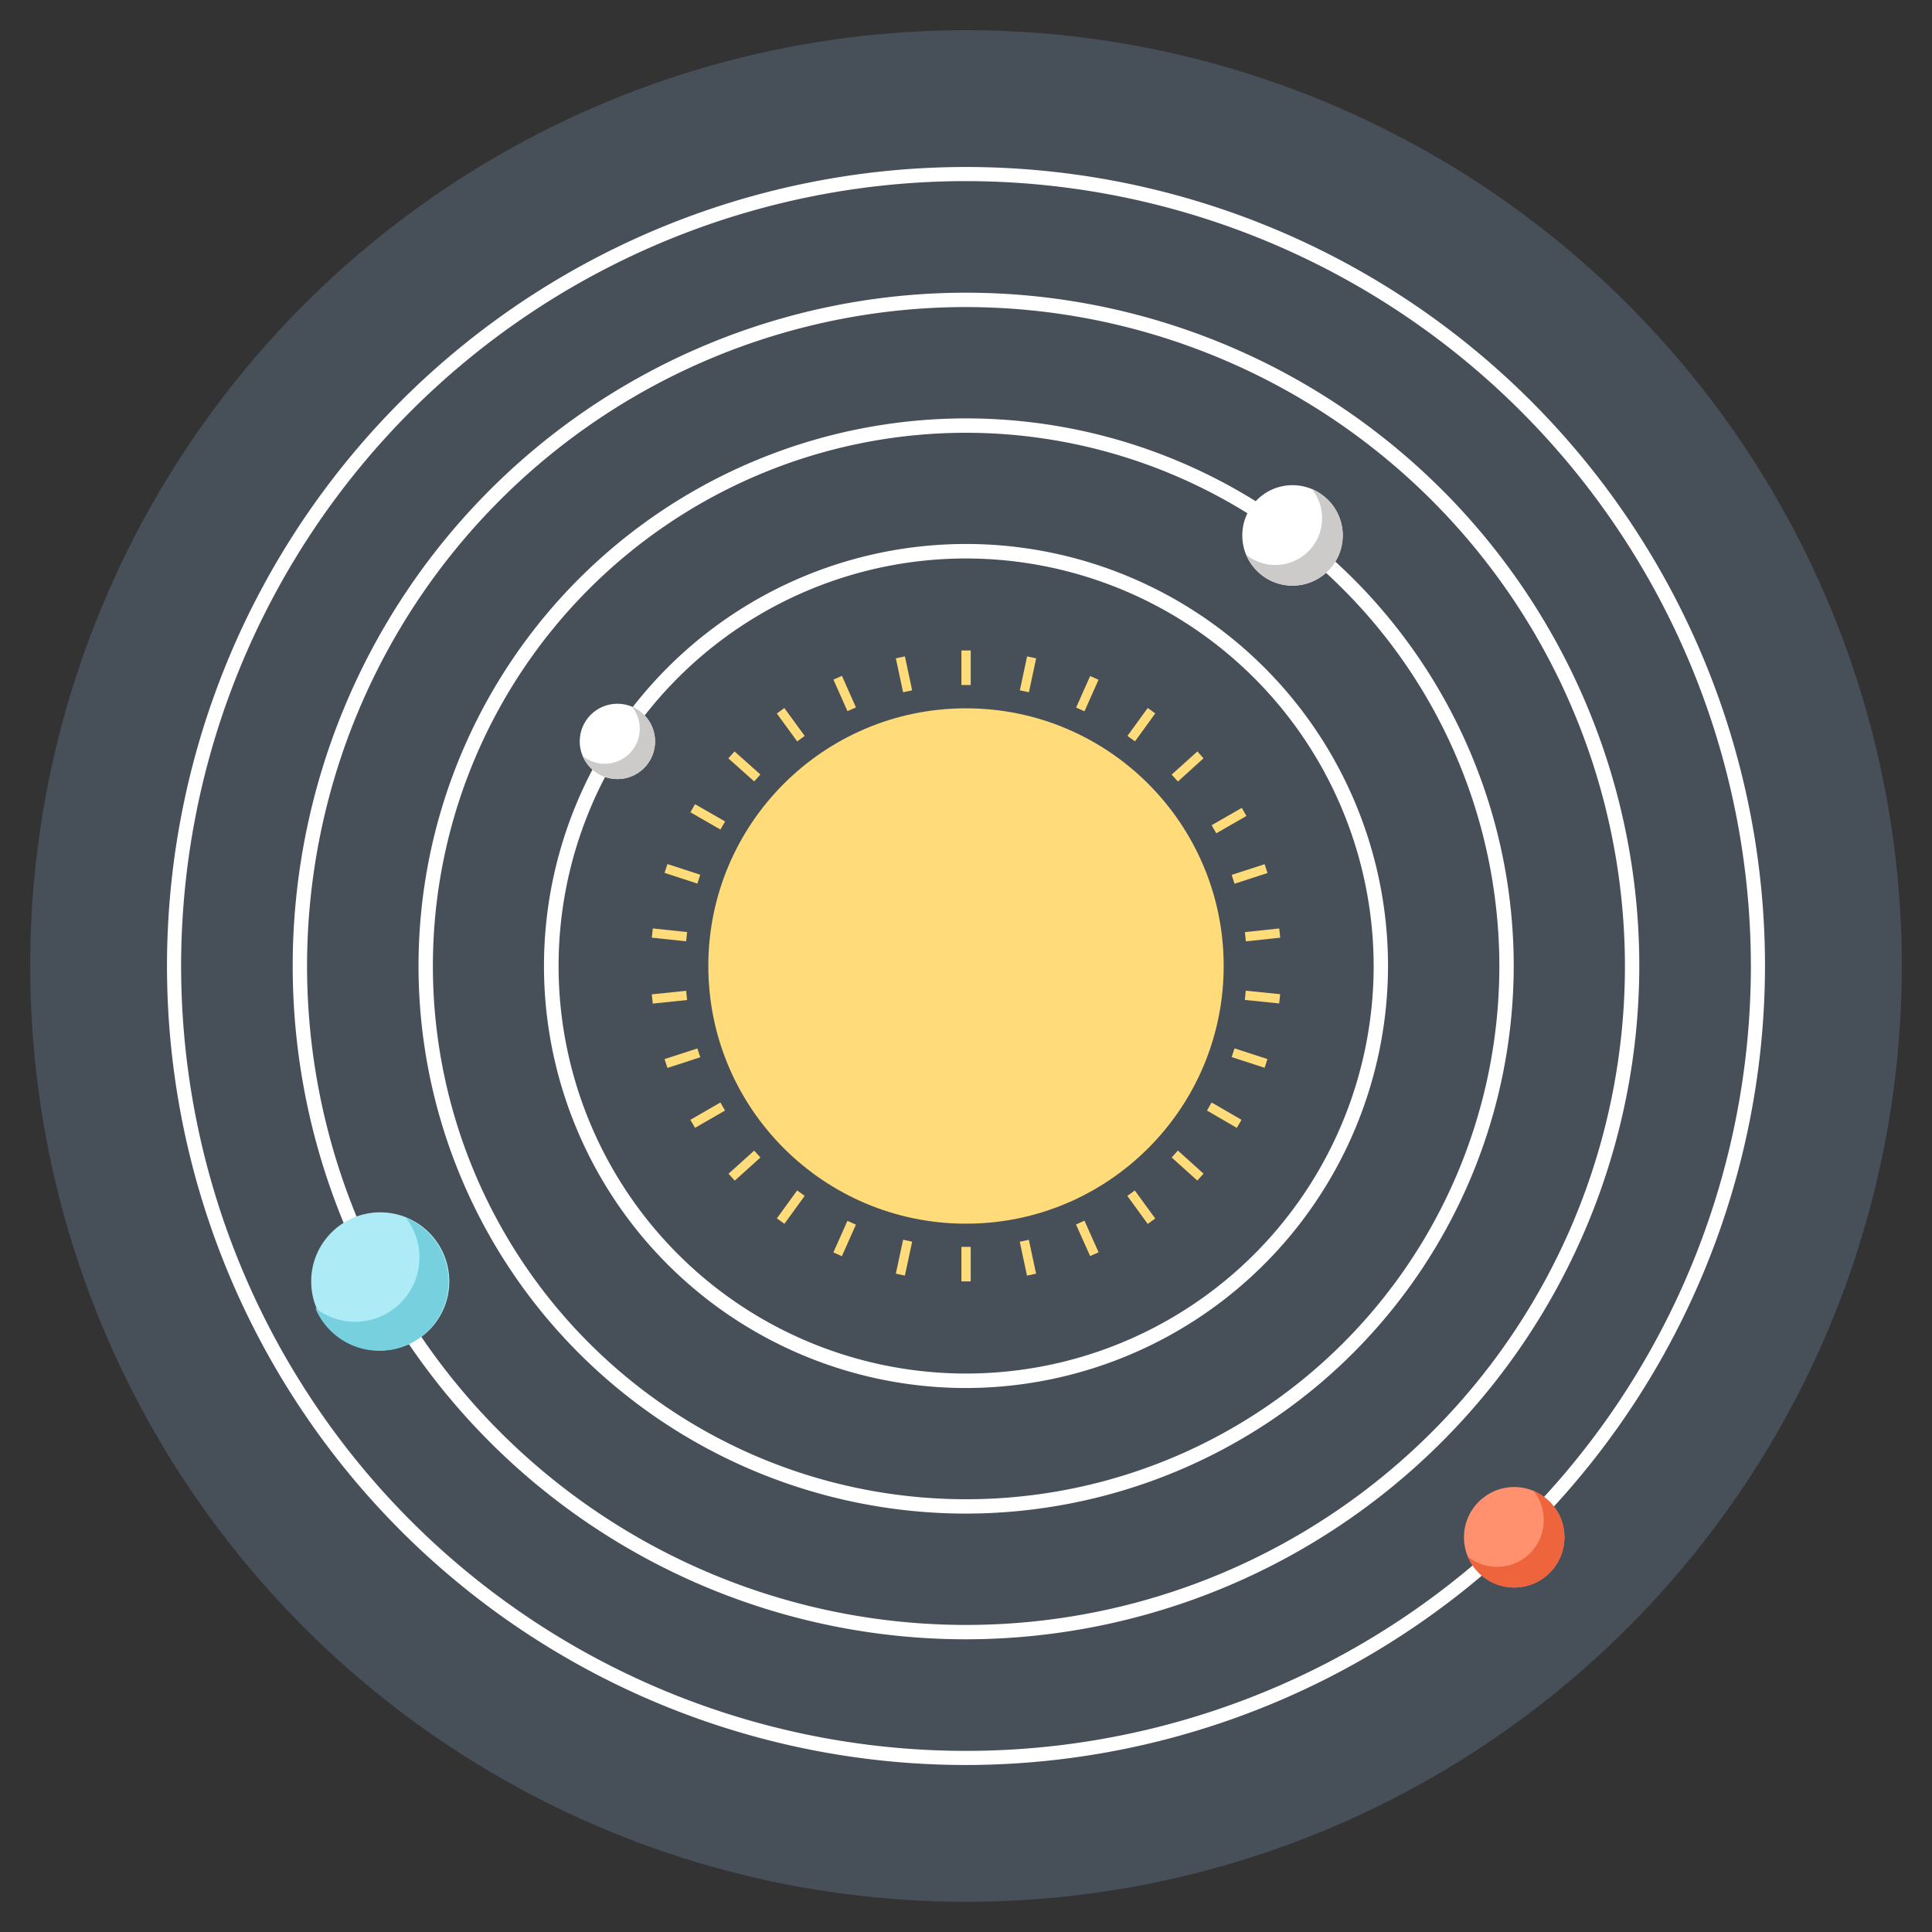
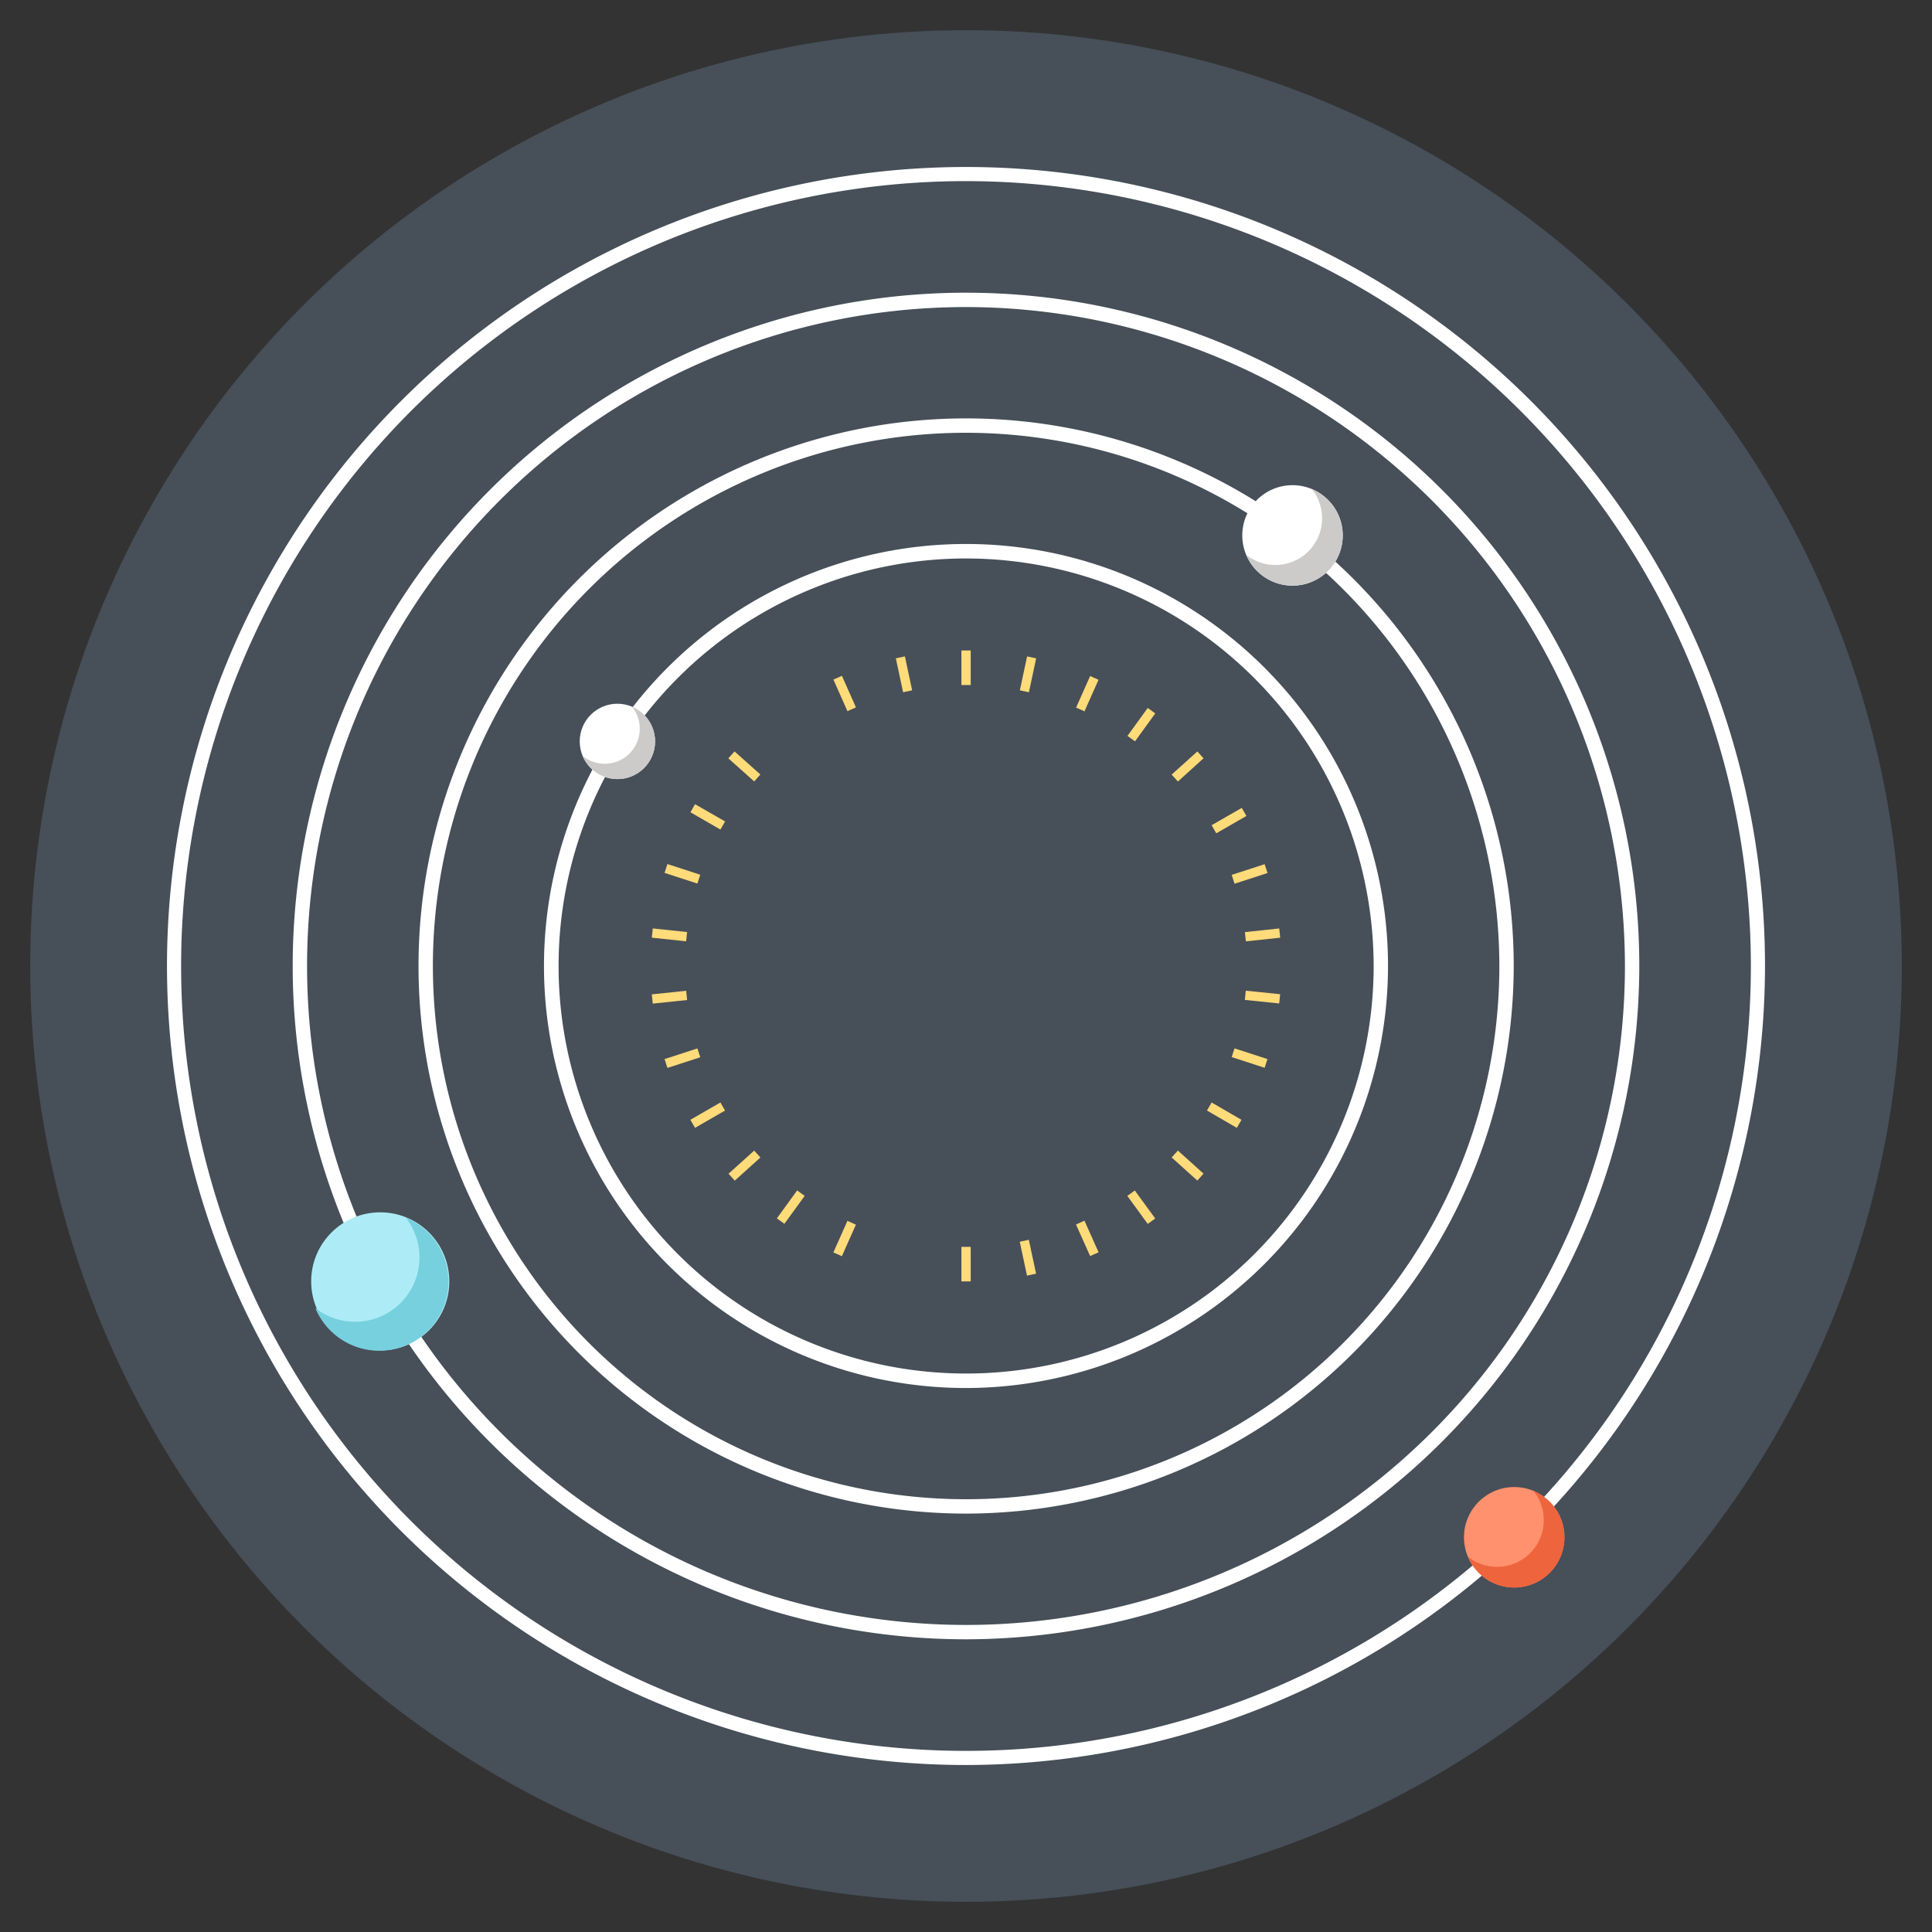
<svg xmlns="http://www.w3.org/2000/svg" id="Capa_1" data-name="Capa 1" viewBox="0 0 160 160">
  <rect x="0" y="0" width="160" height="160" fill="#333333" stroke="none" />
  <defs>
    <style>.cls-1{fill:none;}.cls-2{clip-path:url(#clip-path);}.cls-3{fill:#fff;}.cls-4{fill:#cccbca;}.cls-5{fill:#474f59;}.cls-6{fill:#ffdb79;}.cls-7{fill:#ff916e;}.cls-8{fill:#ee643c;}.cls-9{fill:#adecf7;}.cls-10{fill:#76d0de;}</style>
    <clipPath id="clip-path">
      <circle class="cls-1" cx="80" cy="-97" r="77.5" />
    </clipPath>
  </defs>
  <title>icono-clases-reducidas</title>
  <g class="cls-2">
    <rect class="cls-3" x="54.13" y="-48.58" width="51.73" height="84.32" />
    <path class="cls-4" d="M61.32-32a3.11,3.11,0,0,0-3.11,3.11V35.74h6.23V-28.91A3.11,3.11,0,0,0,61.32-32Z" />
    <path class="cls-4" d="M70.66-32a3.12,3.12,0,0,0-3.12,3.11V35.74h6.23V-28.91A3.11,3.11,0,0,0,70.66-32Z" />
    <path class="cls-4" d="M80-32a3.11,3.11,0,0,0-3.11,3.11V35.74h6.22V-28.91A3.11,3.11,0,0,0,80-32Z" />
    <path class="cls-4" d="M89.34-32a3.11,3.11,0,0,0-3.11,3.11V35.74h6.23V-28.91A3.11,3.11,0,0,0,89.34-32Z" />
    <path class="cls-4" d="M98.68-32a3.11,3.11,0,0,0-3.11,3.11V35.74h6.23V-28.91A3.11,3.11,0,0,0,98.68-32Z" />
  </g>
  <circle class="cls-5" cx="80" cy="80" r="77.5" />
  <path class="cls-3" d="M80,114.95A34.95,34.95,0,1,1,114.95,80,35,35,0,0,1,80,114.95Zm0-68.7A33.75,33.75,0,1,0,113.76,80,33.79,33.79,0,0,0,80,46.25Z" />
  <path class="cls-3" d="M80,125.35A45.35,45.35,0,1,1,125.36,80,45.41,45.41,0,0,1,80,125.35Zm0-89.51A44.16,44.16,0,1,0,124.17,80,44.21,44.21,0,0,0,80,35.84Z" />
  <path class="cls-3" d="M80,135.76A55.76,55.76,0,1,1,135.76,80,55.83,55.83,0,0,1,80,135.76ZM80,25.43A54.57,54.57,0,1,0,134.57,80,54.63,54.63,0,0,0,80,25.43Z" />
  <path class="cls-3" d="M80,146.17A66.17,66.17,0,1,1,146.17,80,66.25,66.25,0,0,1,80,146.17ZM80,15a65,65,0,1,0,65,65A65.05,65.05,0,0,0,80,15Z" />
-   <circle class="cls-6" cx="80" cy="80" r="21.34" />
  <rect class="cls-6" x="79.62" y="53.87" width="0.77" height="2.86" />
  <polygon class="cls-6" points="74.19 54.52 74.94 54.36 75.54 57.17 74.79 57.33 74.19 54.52" />
  <rect class="cls-6" x="69.57" y="56.01" width="0.77" height="2.86" transform="translate(-17.3 33.35) rotate(-23.96)" />
-   <rect class="cls-6" x="65.1" y="58.59" width="0.77" height="2.86" transform="translate(-22.79 50.12) rotate(-36.11)" />
  <rect class="cls-6" x="61.26" y="62.04" width="0.77" height="2.87" transform="translate(-26.76 67.18) rotate(-48.24)" />
  <polygon class="cls-6" points="57.18 67.27 57.56 66.6 60.05 68.03 59.66 68.7 57.18 67.27" />
  <rect class="cls-6" x="56.13" y="70.94" width="0.77" height="2.86" transform="translate(-29.8 103.69) rotate(-71.96)" />
  <rect class="cls-6" x="55.06" y="75.99" width="0.77" height="2.86" transform="translate(-27.35 124.47) rotate(-84)" />
  <rect class="cls-6" x="54.01" y="82.2" width="2.86" height="0.77" transform="translate(-8.26 6.19) rotate(-5.95)" />
  <rect class="cls-6" x="55.08" y="87.25" width="2.86" height="0.77" transform="translate(-24.31 21.75) rotate(-18)" />
  <rect class="cls-6" x="57.18" y="91.96" width="2.87" height="0.77" transform="translate(-38.29 41.62) rotate(-29.96)" />
  <rect class="cls-6" x="60.22" y="96.14" width="2.86" height="0.77" transform="translate(-48.76 66.09) rotate(-42.02)" />
  <rect class="cls-6" x="64.06" y="99.59" width="2.86" height="0.77" transform="translate(-53.89 94.25) rotate(-54.03)" />
  <rect class="cls-6" x="68.52" y="102.17" width="2.86" height="0.77" transform="translate(-52.19 124.76) rotate(-66)" />
-   <polygon class="cls-6" points="74.19 105.48 74.79 102.67 75.54 102.83 74.94 105.64 74.19 105.48" />
  <rect class="cls-6" x="79.62" y="103.26" width="0.77" height="2.86" />
  <rect class="cls-6" x="84.75" y="102.72" width="0.77" height="2.87" transform="translate(-19.89 20.09) rotate(-12.06)" />
  <polygon class="cls-6" points="89.11 101.41 89.81 101.09 90.98 103.71 90.28 104.02 89.11 101.41" />
  <polygon class="cls-6" points="93.36 99.04 93.98 98.59 95.67 100.91 95.05 101.36 93.36 99.04" />
  <rect class="cls-6" x="97.97" y="95.09" width="0.77" height="2.86" transform="translate(-39.19 105.01) rotate(-47.99)" />
  <rect class="cls-6" x="101" y="90.91" width="0.77" height="2.86" transform="translate(-29.37 133.69) rotate(-59.87)" />
  <rect class="cls-6" x="103.1" y="86.2" width="0.76" height="2.87" transform="translate(-11.84 158.96) rotate(-72)" />
  <rect class="cls-6" x="104.18" y="81.15" width="0.77" height="2.86" transform="translate(11.73 178.16) rotate(-84.14)" />
  <rect class="cls-6" x="103.13" y="77.03" width="2.86" height="0.77" transform="translate(-7.6 11.5) rotate(-6.07)" />
  <rect class="cls-6" x="102.05" y="71.99" width="2.87" height="0.77" transform="translate(-17.28 35.46) rotate(-17.97)" />
  <rect class="cls-6" x="99.95" y="67.27" width="2.87" height="0.77" transform="matrix(0.87, -0.5, 0.5, 0.87, -20.25, 59.79)" />
  <polygon class="cls-6" points="97.03 64.15 99.16 62.23 99.67 62.8 97.55 64.72 97.03 64.15" />
  <rect class="cls-6" x="93.09" y="59.64" width="2.86" height="0.77" transform="translate(-9.56 101.29) rotate(-54.05)" />
  <rect class="cls-6" x="88.61" y="57.06" width="2.86" height="0.76" transform="translate(0.95 116.34) rotate(-66)" />
  <polygon class="cls-6" points="84.46 57.17 85.06 54.36 85.81 54.52 85.21 57.33 84.46 57.17" />
  <circle class="cls-3" cx="51.13" cy="61.4" r="3.12" />
  <path class="cls-4" d="M52.33,58.52a2.9,2.9,0,0,1-4.08,4.08,3.12,3.12,0,1,0,4.08-4.08Z" />
  <circle class="cls-3" cx="107.04" cy="44.34" r="4.16" />
  <path class="cls-4" d="M108.64,40.5a3.87,3.87,0,0,1-5.44,5.44,4.16,4.16,0,1,0,5.44-5.44Z" />
  <circle class="cls-7" cx="125.4" cy="127.31" r="4.16" />
  <path class="cls-8" d="M127,123.47a3.87,3.87,0,0,1-5.44,5.44,4.16,4.16,0,1,0,5.44-5.44Z" />
  <circle class="cls-9" cx="31.49" cy="106.12" r="5.72" />
  <path class="cls-10" d="M33.6,100.84a5.33,5.33,0,0,1-7.49,7.48,5.73,5.73,0,1,0,7.49-7.48Z" />
</svg>